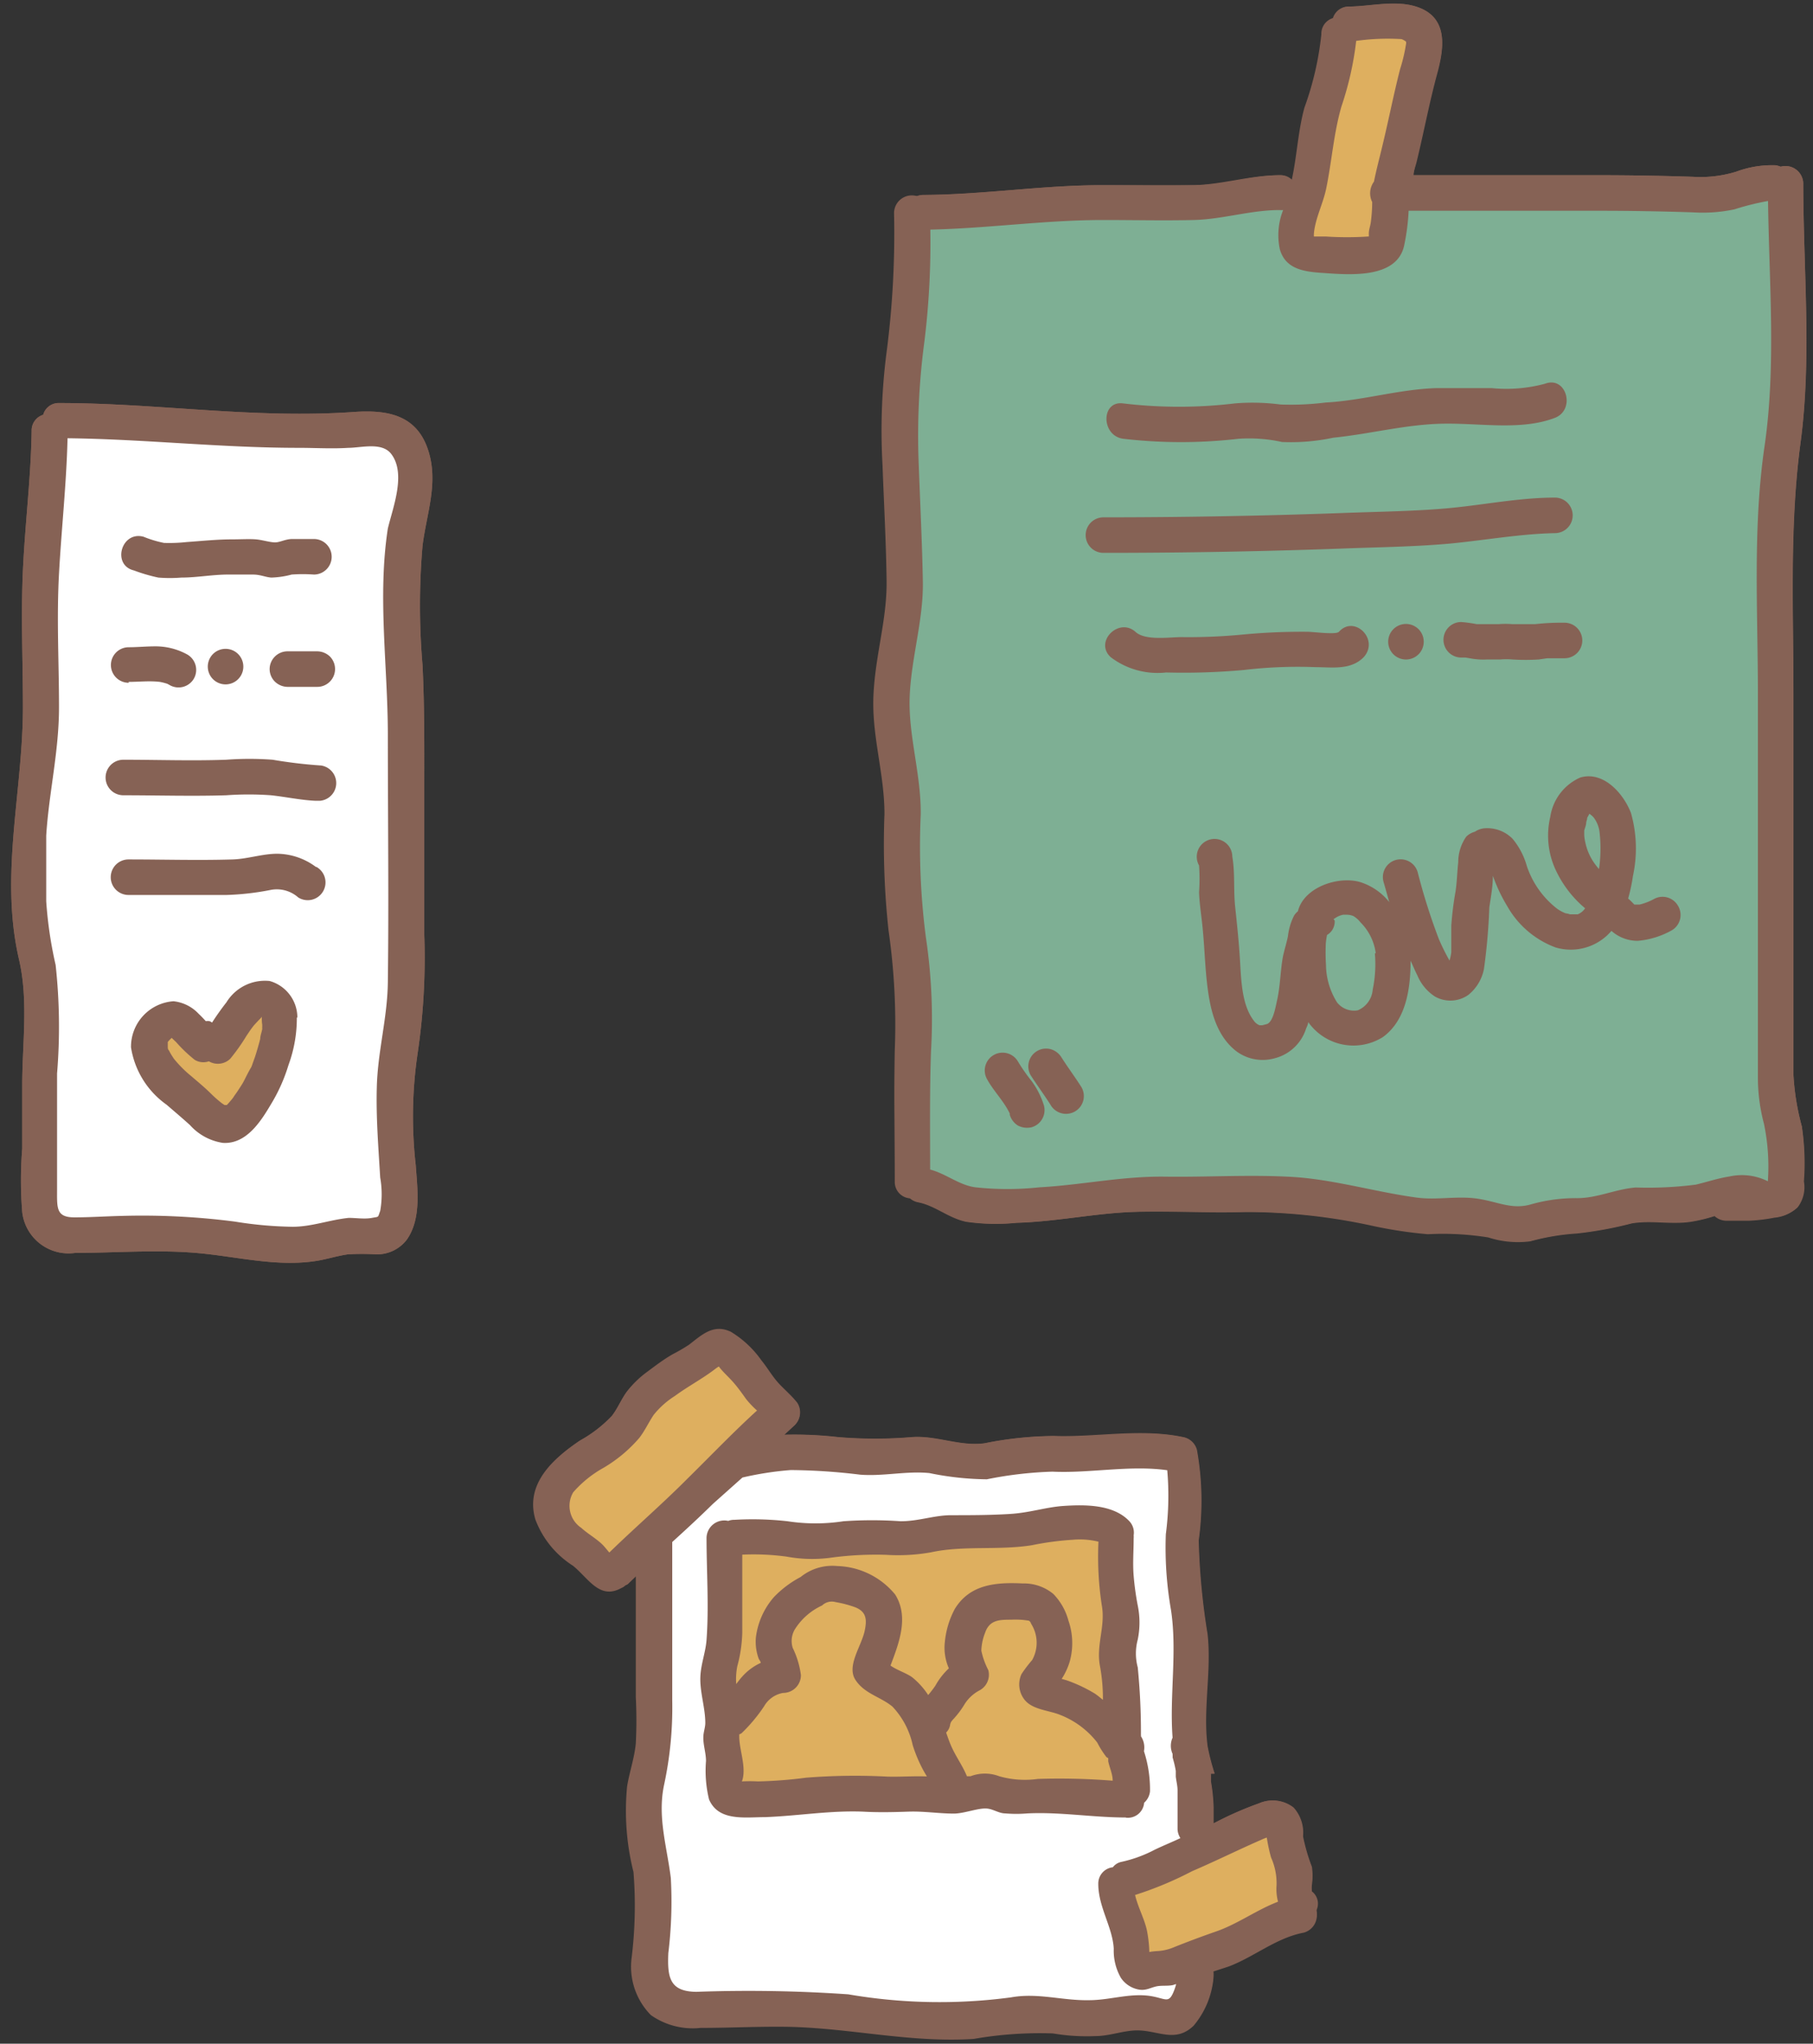
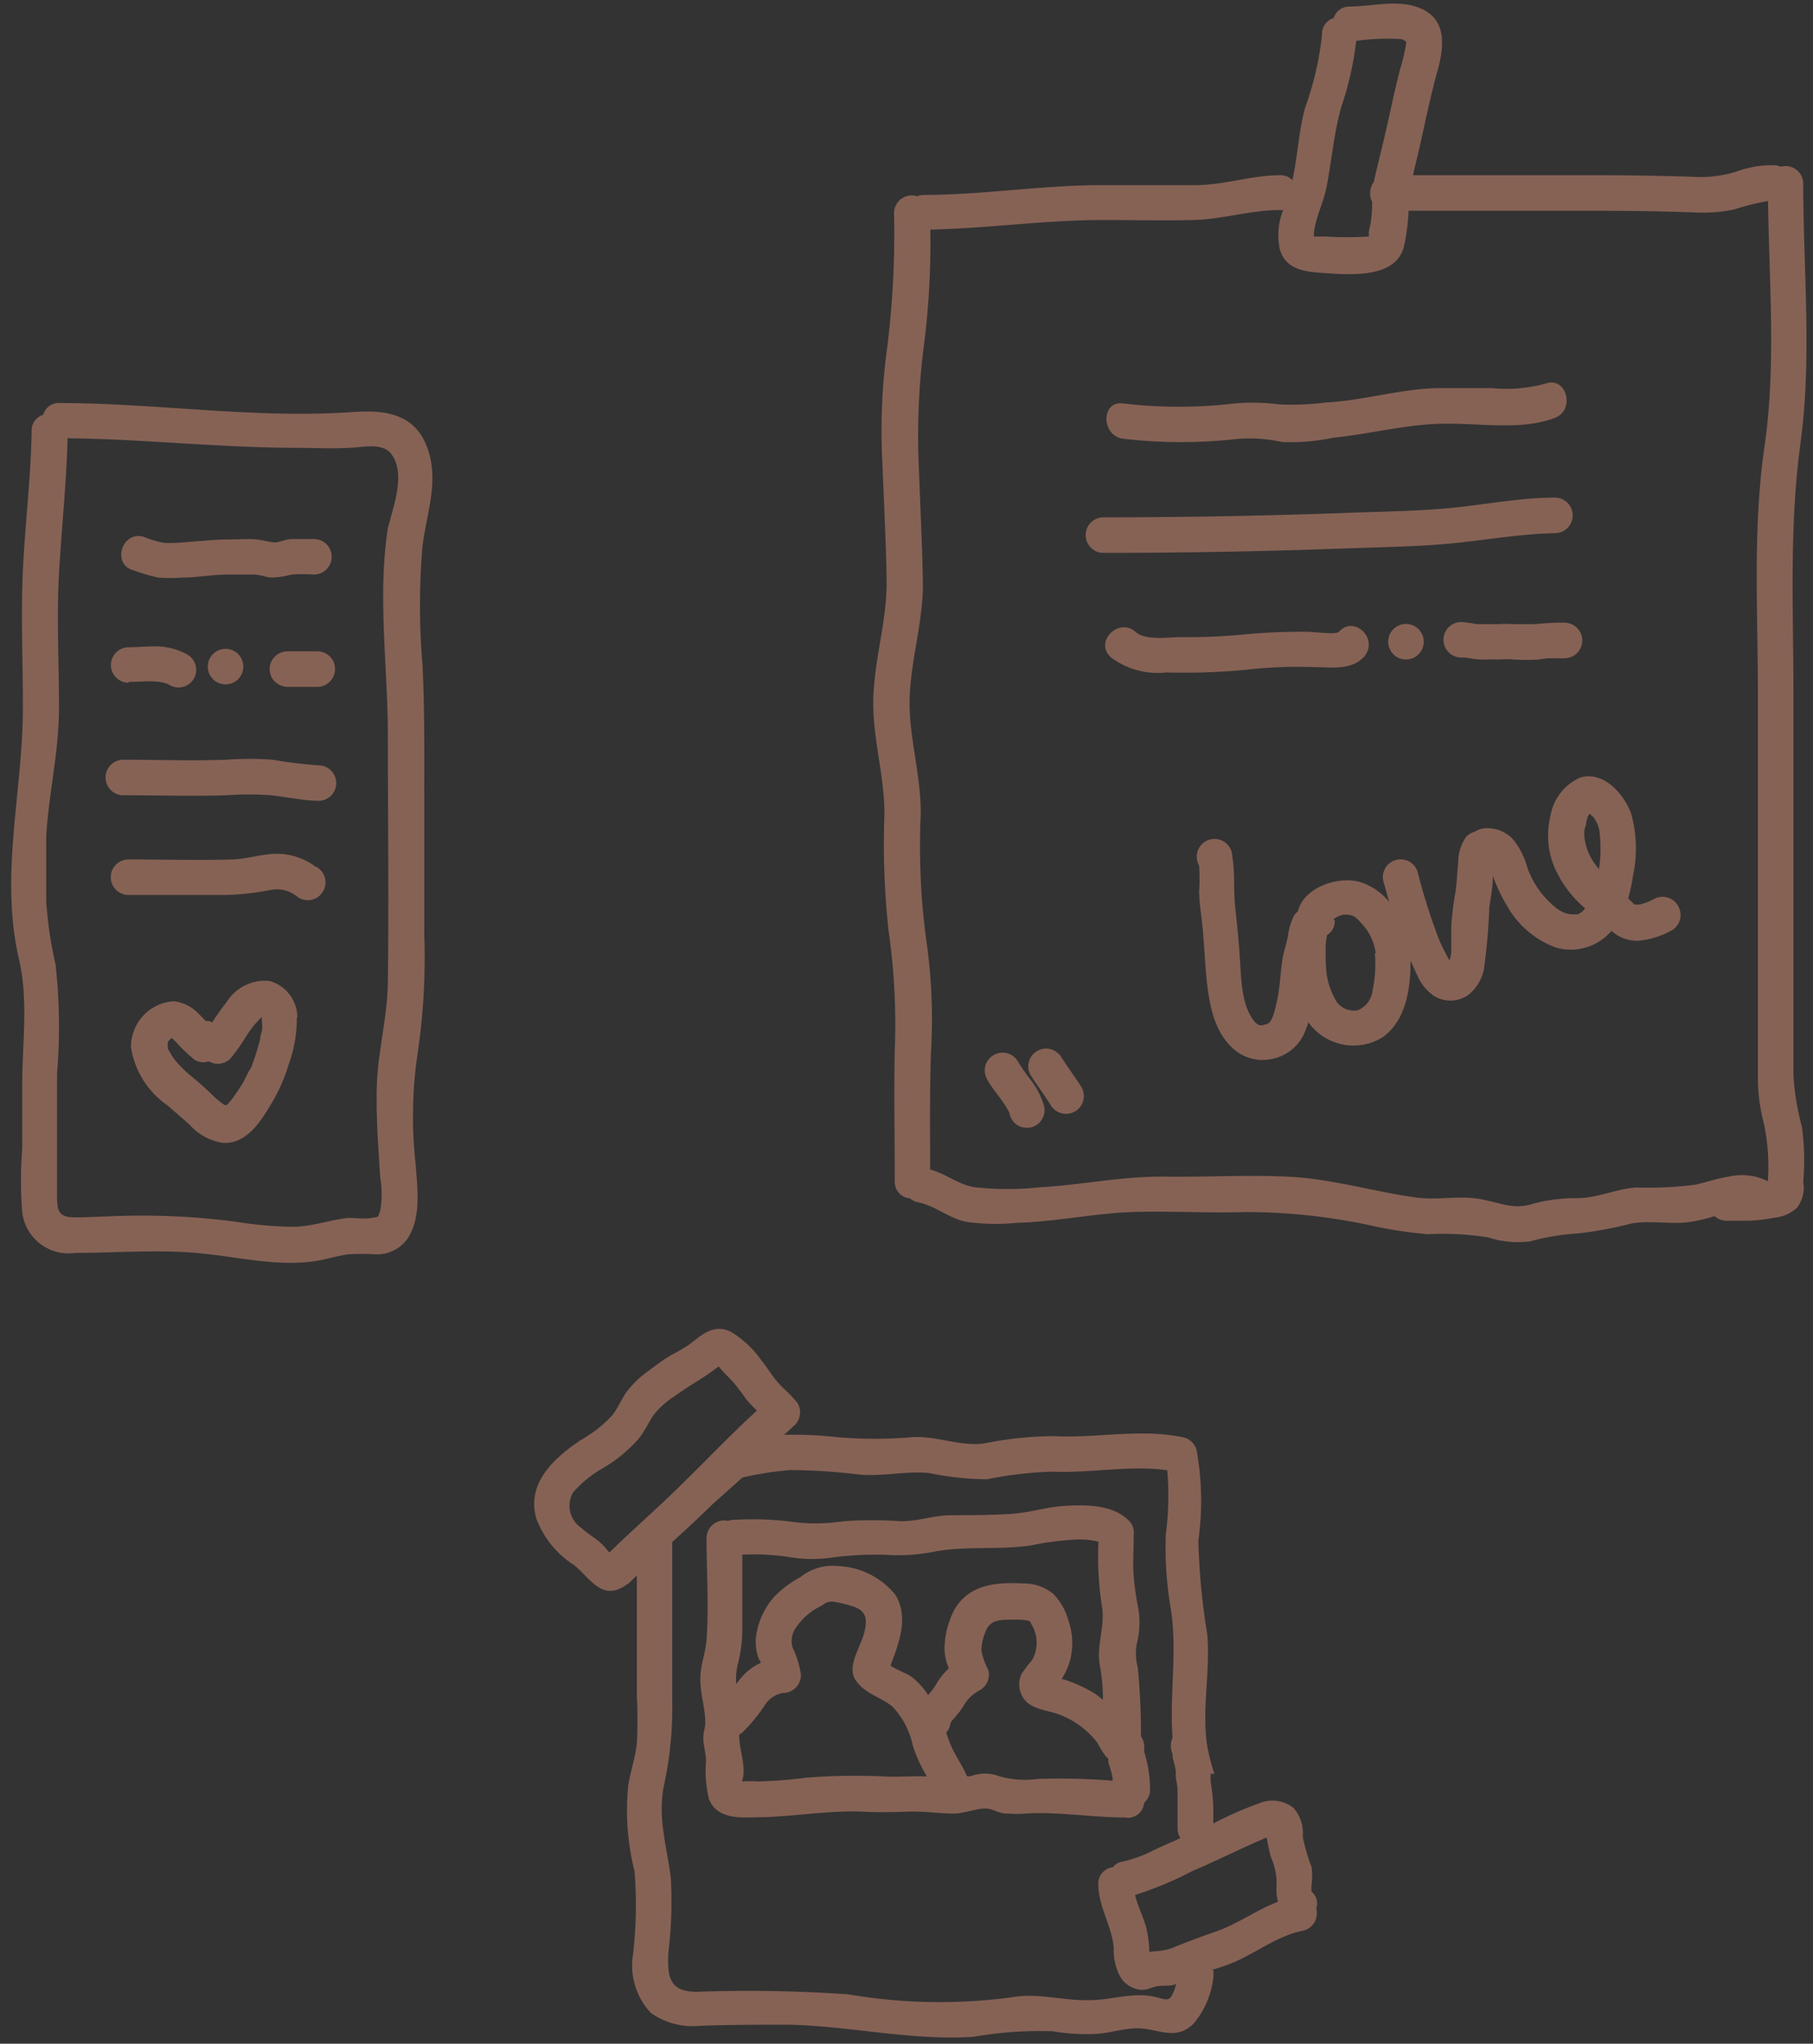
<svg xmlns="http://www.w3.org/2000/svg" height="115.0" preserveAspectRatio="xMidYMid meet" version="1.0" viewBox="-0.6 -0.2 102.0 115.0" width="102.0" zoomAndPan="magnify">
  <rect x="-0.6" y="-0.2" width="102.0" height="115.0" fill="#333333" stroke="none" />
  <g data-name="30">
    <g id="change1_1">
-       <path d="M23.17,30.53a39.21,39.21,0,0,0,0,6.68c.12,2.4.1,4.8.1,7.2v8a36.6,36.6,0,0,1-.38,6.7,24.28,24.28,0,0,0-.1,6.26c.09,1.31.33,3-.5,4.18a2.1,2.1,0,0,1-1.77.83,13.19,13.19,0,0,0-1.54,0c-.57.08-1.14.26-1.71.36-2.29.38-4.58-.25-6.85-.44s-4.53,0-6.79,0A2.62,2.62,0,0,1,.65,68a22.38,22.38,0,0,1,0-3.57c0-1.18,0-2.37,0-3.55,0-2.37.36-4.76-.18-7.09-1.1-4.74.21-9.41.22-14.16,0-2.59-.12-5.17,0-7.76s.45-5.21.49-7.83a.92.92,0,0,1,.65-.9.9.9,0,0,1,.91-.66c5.53,0,11,.9,16.59.5,1.9-.13,3.54.18,4.17,2.19C24.08,27,23.39,28.71,23.17,30.53Zm77.6,32.65a14.07,14.07,0,0,1-.47-2.88V38.84c0-4.73-.22-9.46.4-14.14s.16-9.78.15-14.6a1,1,0,0,0-1.27-.92,1.29,1.29,0,0,0-.28-.08,5.78,5.78,0,0,0-2.22.36,6.79,6.79,0,0,1-2.42.29Q92,9.66,89.32,9.66H78.93c0-.25.11-.5.17-.75.4-1.64.71-3.31,1.15-4.93.38-1.4.66-3.11-1-3.75C78-.24,76.57.15,75.3.17a.92.92,0,0,0-.91.65.91.91,0,0,0-.65.91,17.35,17.35,0,0,1-.95,4.12c-.37,1.34-.42,2.74-.72,4.09a.89.89,0,0,0-.68-.28c-1.64,0-3.2.52-4.83.56s-3.39,0-5.09,0c-3.4,0-6.77.53-10.17.55a1.14,1.14,0,0,0-.34.07,1,1,0,0,0-1.22.93,51.81,51.81,0,0,1-.4,7.68,34.41,34.41,0,0,0-.25,6.5c.08,2.16.19,4.34.23,6.51s-.65,4.28-.74,6.47.65,4.39.62,6.66a44.87,44.87,0,0,0,.23,6.56,37,37,0,0,1,.35,6.74c-.09,2.46,0,4.93,0,7.39a.92.92,0,0,0,.85.94,1,1,0,0,0,.44.22c1,.18,1.74.89,2.72,1.1a11.65,11.65,0,0,0,2.83.06c2.2-.06,4.34-.52,6.53-.61s4.25.06,6.37,0a33.46,33.46,0,0,1,7.19.77,24.57,24.57,0,0,0,3.06.46,16.13,16.13,0,0,1,3.4.18,5.41,5.41,0,0,0,2.36.22,12.91,12.91,0,0,1,2.63-.44,21.55,21.55,0,0,0,3.09-.57c1.1-.18,2.22.08,3.33-.09a8.75,8.75,0,0,0,1.32-.32,1,1,0,0,0,.64.26c.44,0,.87,0,1.31,0a9.52,9.52,0,0,0,1.41-.17,2.17,2.17,0,0,0,1.28-.56,1.86,1.86,0,0,0,.35-1.45A13.65,13.65,0,0,0,100.77,63.18ZM73.21,106.23s0,0,0,0a1.63,1.63,0,0,1,0-.38,3.71,3.71,0,0,0,0-1,10.54,10.54,0,0,1-.5-1.72,2.11,2.11,0,0,0-.53-1.62,1.91,1.91,0,0,0-1.94-.24,19.35,19.35,0,0,0-2.56,1.13c0-.3,0-.61,0-.91a10.19,10.19,0,0,0-.15-1.45s0,0,0-.06v0c0-.11,0-.22,0-.32a.13.13,0,0,1,0-.06h.21a12.17,12.17,0,0,1-.4-1.55c-.27-2.08.23-4.2,0-6.29a38.83,38.83,0,0,1-.5-5.28,16.15,16.15,0,0,0-.1-5.1,1,1,0,0,0-.7-.7c-2.43-.53-4.89,0-7.34-.08a20.41,20.41,0,0,0-3.9.41c-1.37.19-2.69-.44-4.06-.35a24.66,24.66,0,0,1-4.21,0,21.72,21.72,0,0,0-3-.13L44.1,80a1,1,0,0,0,.16-1.21c-.34-.44-.75-.77-1.12-1.18s-.58-.82-.9-1.21a5.74,5.74,0,0,0-1.72-1.61c-1-.47-1.63.17-2.36.73a10.28,10.28,0,0,1-.91.53c-.51.31-1,.67-1.45,1a5.65,5.65,0,0,0-1.17,1.12c-.31.43-.51.94-.84,1.36A7.46,7.46,0,0,1,32,80.88c-1.48,1-3.07,2.41-2.48,4.42a5.28,5.28,0,0,0,2.11,2.6c.85.68,1.49,1.92,2.68,1.28h0l.14-.07.15-.12.05,0,.52-.5c0,2.27,0,4.54,0,6.8a25.43,25.43,0,0,1,0,2.62c-.08.82-.36,1.61-.49,2.42a14.19,14.19,0,0,0,.36,4.81,24,24,0,0,1-.1,4.79,3.88,3.88,0,0,0,1.08,3.26,4.09,4.09,0,0,0,2.79.72c1.66,0,3.32-.09,5-.06,3.49.08,6.87.91,10.37.68a21.55,21.55,0,0,1,4.46-.31,11.31,11.31,0,0,0,2.4.15c.77,0,1.58-.32,2.34-.32,1.18,0,2.15.72,3.17-.26a4.83,4.83,0,0,0,1.12-2.69l0-.32-.13,0c.32-.11.64-.21,1-.33,1.44-.55,2.67-1.61,4.21-1.9a1,1,0,0,0,.7-1.23s0,0,0,0A.87.87,0,0,0,73.21,106.23Z" fill="#866255" />
-     </g>
+       </g>
    <g id="change2_1">
-       <path d="M65.29,111l1-.36-.29.94-.48-.15.45.25a3.21,3.21,0,0,1-.12.33,1,1,0,0,1-1.37.69l-.28-.07a5.78,5.78,0,0,0-2.15,0,10.83,10.83,0,0,1-1.42.15,13.77,13.77,0,0,1-1.85-.13,8.4,8.4,0,0,0-2.45,0,19.1,19.1,0,0,1-3.5.3,45.59,45.59,0,0,1-5.42-.42l-.4,0a45.21,45.21,0,0,0-5.81-.16c-.89,0-1.79,0-2.69,0a2.11,2.11,0,0,1-1.58-.55,2.86,2.86,0,0,1-.48-2.15c0-.45.06-.88.1-1.32a12.78,12.78,0,0,0,0-2.83c0-.46-.13-.91-.21-1.36a10.23,10.23,0,0,1-.16-4,19.82,19.82,0,0,0,.45-4.66c0-2.22,0-4.42,0-6.63v-2.5l.16-.15c.77-.69,1.53-1.4,2.27-2.12l1.64-1.65.73-.14A13.22,13.22,0,0,1,43.73,82a18.88,18.88,0,0,1,2.83.16l1.14.1a11,11,0,0,0,1.81,0,12.12,12.12,0,0,1,2.09,0c.4,0,.8.11,1.19.18a6.78,6.78,0,0,0,1.94.17c.42,0,.83-.12,1.24-.19a10.82,10.82,0,0,1,2.53-.24A24.42,24.42,0,0,0,61.18,82,18.07,18.07,0,0,1,65,82l.37.05,0,.37a12.29,12.29,0,0,1,0,3l-.06.74a20.16,20.16,0,0,0,.28,4.15,21.25,21.25,0,0,1,.1,4.14,26.37,26.37,0,0,0,0,3.08v.14l-.07.13a.64.64,0,0,0,0,.51c0,.1.07.18.09.25l0,.2a4,4,0,0,1,.13.6l.07.4c0,.26,0,.51.09.76l.07.44a2.44,2.44,0,0,0,0,.27c0,.11,0,.21,0,.32s0,.52,0,.77l0,.48a.5.5,0,0,0,.09.22l.29.49-.52.23c-.47.21-1,.41-1.42.64a7.76,7.76,0,0,1-2,.73.4.4,0,0,0-.18.14l-.12.14-.18,0a.42.42,0,0,0-.4.45,5.47,5.47,0,0,0,.42,1.8,6.54,6.54,0,0,1,.45,1.83,2.65,2.65,0,0,0,.31,1.37,1.06,1.06,0,0,0,.7.45.67.67,0,0,0,.37-.06,2.36,2.36,0,0,1,.38-.1,4.93,4.93,0,0,1,.54,0A2.18,2.18,0,0,0,65.29,111Zm-8.09-9.17h0l0-.5a28.48,28.48,0,0,1,3.35.11c.74.05,1.48.11,2.23.12a.41.41,0,0,0,.44-.45v-.21l.16-.13a.45.45,0,0,0,.16-.32,5.37,5.37,0,0,0-.25-1.77l-.1-.42,0-.11a.65.65,0,0,0-.09-.46L63,97.58v-.16a12,12,0,0,1,0-1.68,10.36,10.36,0,0,0-.13-2.1,3.36,3.36,0,0,1,0-1.78,4.45,4.45,0,0,0,0-1.72l-.09-.52a7.85,7.85,0,0,1-.15-1.21c0-.47,0-.93,0-1.39,0-.24,0-.49,0-.74l0-.24a.43.43,0,0,0-.13-.39c-.72-.76-2.08-.77-3.31-.69a15.08,15.08,0,0,0-1.56.23c-.47.08-.94.17-1.41.22a23.2,23.2,0,0,1-2.34.07c-.36,0-.71,0-1.07,0a8.17,8.17,0,0,0-1.27.16,8.21,8.21,0,0,1-1.52.18l-.86,0a14.64,14.64,0,0,0-2.3.06,10.61,10.61,0,0,1-3.28,0,10.89,10.89,0,0,0-2.14-.08,7,7,0,0,1-.8,0,.58.58,0,0,0-.14,0l-.12,0h-.15a.62.62,0,0,0-.49.11.4.4,0,0,0-.14.34c0,.67,0,1.34,0,2a36.67,36.67,0,0,1,0,3.78,8,8,0,0,1-.18,1,4.73,4.73,0,0,0-.17,1.17,7.08,7.08,0,0,0,.13,1.07,6.74,6.74,0,0,1,.15,1.36,2.31,2.31,0,0,1-.07.48,2,2,0,0,0,0,.31,3.39,3.39,0,0,0,.07.7c0,.2.06.4.08.61a6.25,6.25,0,0,1,0,.75,3.15,3.15,0,0,0,.13,1.25c.32.78,1.13.81,2.34.75l.34,0c.71,0,1.41-.09,2.11-.15a27.32,27.32,0,0,1,3.42-.16c.79,0,1.61,0,2.54,0a10.24,10.24,0,0,1,1.37.06,11.91,11.91,0,0,0,1.2,0,3.73,3.73,0,0,0,.81-.14,3.63,3.63,0,0,1,1.14-.14,2.86,2.86,0,0,1,.58.16,1.8,1.8,0,0,0,.41.11,6.18,6.18,0,0,0,1.14,0l0,.5Zm8-3.34ZM22,28.79c-.07.3-.14.59-.18.84a37.66,37.66,0,0,0-.16,7.73c.07,1.25.13,2.54.13,3.81,0,1.54,0,3.09,0,4.63,0,3,0,6.18,0,9.28a22.59,22.59,0,0,1-.32,3.11,22.63,22.63,0,0,0-.3,2.79c0,1.39.05,2.82.13,4.19l.06.87,0,.39a4.14,4.14,0,0,1-.09,1.68l0,.14a.7.7,0,0,1-.67.57h-.15a3,3,0,0,1-.79,0,2.36,2.36,0,0,0-.53,0,9.84,9.84,0,0,0-1.3.23,9.77,9.77,0,0,1-1.92.27h-.1A23.93,23.93,0,0,1,12.57,69a39.83,39.83,0,0,0-6.33-.32l-1.13,0-1.47,0a1.56,1.56,0,0,1-1.2-.38c-.39-.39-.37-1-.35-1.66,0-1.21,0-2.34,0-3.48s0-2.05,0-3.08c0-.54,0-1.08.06-1.63a20.67,20.67,0,0,0-.13-4.38c-.05-.28-.11-.56-.16-.83a16.33,16.33,0,0,1-.38-2.84v-.33c0-1.11,0-2.26,0-3.39s.18-2.14.31-3.17a37.44,37.44,0,0,0,.32-4c0-.79,0-1.58,0-2.37,0-1.69-.06-3.44,0-5.17.06-1,.13-2,.21-3,.11-1.51.23-3.08.27-4.61V24h.5c2.07,0,4.16.15,6.18.27,2.23.13,4.54.27,6.82.27h.7c.68,0,1.39,0,2.07,0l.43,0c.76-.1,1.82-.22,2.42.54C22.62,26.08,22.27,27.58,22,28.79Z" fill="#fff" />
-     </g>
+       </g>
    <g id="change3_1">
-       <path d="M8.71,59.79a6.79,6.79,0,0,0,1,1.07l.45.38.67.57L11,62a3.77,3.77,0,0,0,.48.4l.28.18a.64.64,0,0,0,.27.07l.21,0,.2-.15a3.73,3.73,0,0,0,.37-.43l.09-.12.19-.27.1-.15c.08-.12.16-.24.23-.36a5.06,5.06,0,0,0,.24-.46,3.56,3.56,0,0,1,.25-.46,1.36,1.36,0,0,0,.09-.23l.16-.43c.11-.36.21-.72.3-1.09,0-.19.08-.38.09-.48l0-.18a1.13,1.13,0,0,0,0-.25c0-.16,0-.32,0-.48v-.5h-1v.29l-.28.31-.22.29a2.43,2.43,0,0,0-.24.35l-.26.39A6.14,6.14,0,0,1,12,59a.48.48,0,0,1-.57,0L11.23,59,11,59a.43.43,0,0,1-.36,0,6.8,6.8,0,0,1-1-.89l-.62-.56-.35.32a2.11,2.11,0,0,0-.25.27l-.21,0v.46l-.06.08.07.19V59l.05.05v.19l.15.2a2.13,2.13,0,0,0,.16.25Zm63.07,46.89.12.44-.42.16a13.4,13.4,0,0,0-1.62.79,12.24,12.24,0,0,1-1.93.92c-.76.27-1.5.55-2.25.85a3.19,3.19,0,0,1-1.18.26,1.56,1.56,0,0,0-.25,0l-.69.1v-.75a5.36,5.36,0,0,0-.13-1,6.83,6.83,0,0,0-.29-.87,7.34,7.34,0,0,1-.36-1.06l-.11-.48.49-.12a10.1,10.1,0,0,0,2.09-.83c.34-.17.69-.33,1-.48.69-.29,1.37-.61,2-.92s1.23-.58,1.85-.85l.23-.09.58-.24.18.6c.07.41.19.93.22,1l-.47.17h0l.47-.16,0,.11a3.83,3.83,0,0,1,.3,1.65A2.24,2.24,0,0,0,71.78,106.68ZM38.43,83.37c-.79.79-1.62,1.55-2.43,2.3-.65.6-1.31,1.21-2,1.83l-.38.37-.48-.56L33,87a5.06,5.06,0,0,0-.57-.44,7.16,7.16,0,0,1-.61-.48,2,2,0,0,1-.52-2.65,5.8,5.8,0,0,1,1.58-1.33L33.1,82A7.27,7.27,0,0,0,35,80.41a6,6,0,0,0,.45-.71l.35-.58A5,5,0,0,1,37,78l.11-.07a12.94,12.94,0,0,1,1.09-.73,13.47,13.47,0,0,0,1.21-.82l.52-.34.34.33a4.28,4.28,0,0,0,.4.45c.12.12.24.24.35.37.27.32.51.64.75,1a3.84,3.84,0,0,0,.59.63l.4.37-.4.37c-.93.85-1.84,1.75-2.71,2.63Zm1.26-6.59Zm1.83,17.71a2.65,2.65,0,0,1,.89-.66l.44-.27-.23-.46a.61.61,0,0,1-.07-.14,2.23,2.23,0,0,1-.12-1,3.7,3.7,0,0,1,.86-2,4,4,0,0,1,1.05-.82l.34-.21a2.33,2.33,0,0,1,1.72-.54,4,4,0,0,1,2.91,1.37c.61,1,.23,2.16-.3,3.5l-.15.36.32.23a4.9,4.9,0,0,0,.71.39,2.6,2.6,0,0,1,.5.26,3.58,3.58,0,0,1,.79.84l.38.53.41-.5a5.68,5.68,0,0,0,.44-.56,3.5,3.5,0,0,1,.69-.79l.27-.22-.12-.34a2.43,2.43,0,0,1-.2-1.25,4.44,4.44,0,0,1,.5-1.65c.67-1.09,1.78-1.27,3.37-1.19a2.07,2.07,0,0,1,1.41.47,2.86,2.86,0,0,1,.7,1.28,3.29,3.29,0,0,1,.08,2,3.16,3.16,0,0,1-.4.85l-.37.57.9.26a8.36,8.36,0,0,1,1.46.69l.3.24,1,.75,0-1.06a10.12,10.12,0,0,0-.17-2,4.44,4.44,0,0,1,.05-1.58,5.61,5.61,0,0,0,0-1.84,18,18,0,0,1-.18-3.5v-.35l-.34-.13A3.91,3.91,0,0,0,60,85.94h-.22a11.39,11.39,0,0,0-1.79.21l-.61.11a18.81,18.81,0,0,1-2.6.16,16.2,16.2,0,0,0-3.1.24,10.24,10.24,0,0,1-2.39.13A19.17,19.17,0,0,0,46,87a7.43,7.43,0,0,1-2.29-.06,13.24,13.24,0,0,0-2.43-.12h-.64v.49c0,.74,0,1.47,0,2.2s0,1.47,0,2.2a7.4,7.4,0,0,1-.24,1.67l0,.11a4.56,4.56,0,0,0-.07,1.14l.08,1.31.91-1.15C41.38,94.67,41.44,94.58,41.52,94.49Zm16.27,5.83a20.46,20.46,0,0,1,2.82.11l1.36.11.61,0-.09-.6a4.89,4.89,0,0,0-.16-.74l-.11-.47,0-.31L62,98.34a1.11,1.11,0,0,1-.22-.34,2.44,2.44,0,0,0-.24-.41,5.34,5.34,0,0,0-2.26-1.7,5.12,5.12,0,0,0-.78-.24,2.21,2.21,0,0,1-1.06-.46.89.89,0,0,1-.08-1,3.2,3.2,0,0,1,.31-.42,1.74,1.74,0,0,0,.26-.32,2.5,2.5,0,0,0-.06-2.58l0,0-.35-.36h-.14a4.13,4.13,0,0,0-.94-.06h-.15a1.78,1.78,0,0,0-2,1.07A3.21,3.21,0,0,0,54,92.69a2.62,2.62,0,0,0,.36,1l.14.28a.54.54,0,0,1-.24.5,2.83,2.83,0,0,0-1.06,1,4.63,4.63,0,0,1-.49.68l-.08.09a1,1,0,0,0-.31.59.27.27,0,0,1-.08.15l-.22.22.1.29q.13.42.3.81a8.6,8.6,0,0,0,.45.85,8.21,8.21,0,0,1,.43.83l.2.41.44-.13a.58.58,0,0,0,.19,0,1.78,1.78,0,0,1,1.28,0,5.09,5.09,0,0,0,2.13.19Zm-6.56-2.48-.07-.19a4.51,4.51,0,0,0-1.23-2.22,6.2,6.2,0,0,0-.93-.58,2.6,2.6,0,0,1-1-.8c-.22-.34-.06-.76.23-1.42a6.12,6.12,0,0,0,.35-.93,1.48,1.48,0,0,0-.8-1.92,5.45,5.45,0,0,0-1.08-.3l-.14,0a1.26,1.26,0,0,0-1.13.26l-.29.18a3.36,3.36,0,0,0-1.42,1.36,1.79,1.79,0,0,0-.16,1.44c.07.18.13.35.2.52a2.32,2.32,0,0,1,.24.87c0,.34-.34.46-.55.48a2,2,0,0,0-1.42,1l-.23.32a6.42,6.42,0,0,1-1,1.1l-.31.12v.46a6.14,6.14,0,0,0,.12,1,2.79,2.79,0,0,1,.06,1.33l0,.76.56-.07a5.46,5.46,0,0,1,.85,0,25.82,25.82,0,0,0,2.77-.21,18.18,18.18,0,0,1,3-.08c.49,0,1,0,1.48,0l.8,0c.46,0,.92,0,1.38,0l.92,0-.64-1.09A7.07,7.07,0,0,1,51.23,97.84ZM79.08,2.37a4.49,4.49,0,0,1-.22,1c0,.14-.08.28-.11.43-.21.81-.39,1.62-.57,2.43-.14.63-.28,1.27-.43,1.9l-.15.57c-.11.46-.23.93-.32,1.39l0,.11-.08.1a.62.62,0,0,0,0,.62l0,.11v.12a8.77,8.77,0,0,1-.09,1.22c0,.11,0,.22,0,.33L77,13c0,.08,0,.16,0,.21l0,.13-.43.3h-.12c-.52,0-1,.06-1.51.06l-.86,0-.57,0-.22,0-.38-.1v-.39a1.46,1.46,0,0,1,0-.3,7.2,7.2,0,0,1,.38-1.45,8.62,8.62,0,0,0,.3-1c.12-.6.21-1.19.3-1.79a23.63,23.63,0,0,1,.57-2.88l.09-.32a15.61,15.61,0,0,0,.72-3.26l0-.44.44,0,.73-.06a7.68,7.68,0,0,1,1.92,0,1.37,1.37,0,0,1,.48.13l.19.1.06.19A.8.8,0,0,1,79.08,2.37Z" fill="#deaf5f" />
-     </g>
+       </g>
    <g id="change4_1">
-       <path d="M99.12,62.8a10.81,10.81,0,0,1,.25,3.14l0,1.16-.75-.45a2.91,2.91,0,0,0-1.83-.21c-.39.06-.76.17-1.16.27l-.71.19a8,8,0,0,1-2.17.15,10.7,10.7,0,0,0-1.27,0,8.42,8.42,0,0,0-1.45.28,8,8,0,0,1-1.88.32,8.79,8.79,0,0,0-2.47.33,3,3,0,0,1-.86.12,5.79,5.79,0,0,1-1.46-.24c-.28-.07-.57-.14-.88-.19a9,9,0,0,0-1.65,0,10.38,10.38,0,0,1-1.76,0c-1-.14-2-.33-2.89-.53a28.28,28.28,0,0,0-4.37-.65c-1.3,0-2.64,0-3.92,0-1,0-2,0-3,0a30.89,30.89,0,0,0-4.09.31c-.95.12-1.93.23-2.92.29l-.75,0a12.83,12.83,0,0,1-3,0,5.11,5.11,0,0,1-1.5-.59A5.7,5.7,0,0,0,51.6,66L51.23,66V64.13c0-1.73,0-3.51.05-5.26a31,31,0,0,0-.28-6.3,35.87,35.87,0,0,1-.31-6.28v-.7a18.43,18.43,0,0,0-.31-3.12,18,18,0,0,1-.31-3.56,24.11,24.11,0,0,1,.37-3,18.55,18.55,0,0,0,.37-3.44c0-1.52-.09-3-.15-4.57L50.59,26a40.53,40.53,0,0,1,.32-7,43.3,43.3,0,0,0,.33-6.21v-.49h.49c1.45,0,2.93-.15,4.36-.26,1.75-.15,3.58-.29,5.38-.28h1.7c1.12,0,2.25,0,3.38,0a16,16,0,0,0,2.25-.27,15.67,15.67,0,0,1,2.59-.29l.13,0,.79-.12-.24.76a3.4,3.4,0,0,0-.19,1.91c.21.72.81.9,1.85,1h.18c1.8.13,3.75.15,4-1.19a12.18,12.18,0,0,0,.23-1.83l0-.48H89.32c1.77,0,3.57,0,5.36.09a8.06,8.06,0,0,0,2.18-.16,6.27,6.27,0,0,0,.69-.19,6.21,6.21,0,0,1,1.27-.29l.54,0v.54c0,1.11,0,2.22.08,3.34a61.42,61.42,0,0,1-.27,10.5,67.68,67.68,0,0,0-.41,10.65c0,1.09,0,2.17,0,3.25V60.3A9.91,9.91,0,0,0,99.12,62.8Z" fill="#7eaf94" />
-     </g>
+       </g>
    <g id="change1_2">
      <path d="M58.13,62a1,1,0,0,1-.1.77,1,1,0,0,1-.59.46,1.12,1.12,0,0,1-.78-.1,1.09,1.09,0,0,1-.45-.6l0-.07c-.33-.7-.9-1.25-1.27-1.92a1,1,0,0,1,.36-1.37,1,1,0,0,1,1.37.36,10.13,10.13,0,0,0,.76,1.09A4.58,4.58,0,0,1,58.13,62ZM62.6,24.49a28.09,28.09,0,0,0,6.48,0,8.63,8.63,0,0,1,2.44.18,11.37,11.37,0,0,0,2.89-.24c2.09-.21,4.11-.76,6.22-.79s4.35.39,6.23-.32c1.2-.44.68-2.38-.53-1.93a8.34,8.34,0,0,1-3,.25c-1,0-2.1,0-3.15,0-2.09.07-4.12.7-6.2.81a15.69,15.69,0,0,1-2.55.11,12.16,12.16,0,0,0-2.56-.06,26.38,26.38,0,0,1-6.28,0C61.33,22.33,61.34,24.33,62.6,24.49Zm18.45,5.89c1.93-.19,3.89-.54,5.83-.58a1,1,0,0,0,0-2c-1.95,0-3.89.39-5.83.58s-4.14.21-6.2.29q-6.69.24-13.37.24a1,1,0,0,0,0,2q6.69,0,13.37-.24C76.91,30.59,79,30.57,81.05,30.38Zm-7.6,76.82s0,0,0,0a1,1,0,0,1-.7,1.23c-1.54.29-2.77,1.35-4.21,1.9-.32.12-.64.22-1,.33l.13,0,0,.32a4.83,4.83,0,0,1-1.12,2.69c-1,1-2,.27-3.17.26-.76,0-1.57.28-2.34.32a11.31,11.31,0,0,1-2.4-.15,21.55,21.55,0,0,0-4.46.31c-3.5.23-6.88-.6-10.37-.68-1.66,0-3.32,0-5,.06a4.09,4.09,0,0,1-2.79-.72A3.88,3.88,0,0,1,35,109.89a24,24,0,0,0,.1-4.79,14.19,14.19,0,0,1-.36-4.81c.13-.81.41-1.6.49-2.42a25.43,25.43,0,0,0,0-2.62c0-2.26,0-4.53,0-6.8l-.52.5-.05,0-.15.12-.14.07h0c-1.19.64-1.83-.6-2.68-1.28a5.28,5.28,0,0,1-2.11-2.6c-.59-2,1-3.42,2.48-4.42a7.46,7.46,0,0,0,1.77-1.38c.33-.42.53-.93.84-1.36A5.65,5.65,0,0,1,35.8,77c.47-.35.94-.71,1.45-1a10.28,10.28,0,0,0,.91-.53c.73-.56,1.38-1.2,2.36-.73a5.74,5.74,0,0,1,1.72,1.61c.32.39.57.83.9,1.21s.78.74,1.12,1.18A1,1,0,0,1,44.1,80l-.59.54a21.72,21.72,0,0,1,3,.13,24.66,24.66,0,0,0,4.21,0c1.37-.09,2.69.54,4.06.35a20.41,20.41,0,0,1,3.9-.41c2.45.13,4.91-.45,7.34.08a1,1,0,0,1,.7.7,16.15,16.15,0,0,1,.1,5.1,38.83,38.83,0,0,0,.5,5.28c.18,2.09-.32,4.21,0,6.29a12.17,12.17,0,0,0,.4,1.55h-.21a.13.13,0,0,0,0,.06c0,.1,0,.21,0,.32v0s0,0,0,.06a10.19,10.19,0,0,1,.15,1.45c0,.3,0,.61,0,.91a19.35,19.35,0,0,1,2.56-1.13,1.91,1.91,0,0,1,1.94.24,2.11,2.11,0,0,1,.53,1.62,10.54,10.54,0,0,0,.5,1.72,3.71,3.71,0,0,1,0,1,1.63,1.63,0,0,0,0,.38s0,0,0,0A.87.87,0,0,1,73.45,107.2ZM38.08,83c1.3-1.28,2.56-2.6,3.91-3.83a5.26,5.26,0,0,1-.61-.64c-.25-.35-.49-.69-.77-1s-.55-.54-.77-.84l-.15.1c-.74.58-1.56,1-2.32,1.56a4.84,4.84,0,0,0-1.19,1.06c-.29.43-.5.9-.82,1.31a8,8,0,0,1-2,1.67,6.37,6.37,0,0,0-1.71,1.38,1.49,1.49,0,0,0,.45,2c.37.34.83.59,1.19.94.14.14.26.3.39.45C35.14,85.74,36.66,84.43,38.08,83Zm27.49,28.44-.18.06c-.33.07-.67,0-1,.09s-.56.23-.93.16a1.54,1.54,0,0,1-1-.66,3.08,3.08,0,0,1-.4-1.63c-.06-1.21-.87-2.35-.87-3.65a.92.92,0,0,1,.82-.94.8.8,0,0,1,.47-.3,7.38,7.38,0,0,0,1.89-.69c.48-.23,1-.44,1.44-.65a1,1,0,0,1-.16-.49c0-.41,0-.82,0-1.24,0-.2,0-.39,0-.59,0,0,0-.07,0-.1s0-.17,0-.26c0-.26-.07-.52-.1-.78,0,0,0,0,0,0v0c0-.11,0-.21,0-.32a5.41,5.41,0,0,0-.12-.55l-.06-.22a.54.54,0,0,0,0-.12l0-.07a1.1,1.1,0,0,1,0-.91c-.18-2.37.27-4.83-.09-7.19a20.27,20.27,0,0,1-.29-4.26,16.65,16.65,0,0,0,.08-3.6c-2.11-.3-4.34.18-6.46.08a21.73,21.73,0,0,0-3.69.43,16.64,16.64,0,0,1-3.23-.35c-1.28-.13-2.58.19-3.89.09a34.08,34.08,0,0,0-3.91-.26,18.08,18.08,0,0,0-2.72.42L39.5,84.43c-.74.73-1.51,1.44-2.28,2.14,0,3,0,5.93,0,8.9a20.64,20.64,0,0,1-.46,4.77c-.38,1.8.16,3.46.38,5.23A23.92,23.92,0,0,1,37,109.7c-.06,1.38.08,2.16,1.57,2.18a81.31,81.31,0,0,1,8.55.14,30.32,30.32,0,0,0,9.17.17c1.5-.27,2.87.19,4.38.16,1.26,0,2.44-.47,3.69-.19.68.15.82.34,1.09-.34A3.22,3.22,0,0,0,65.57,111.45Zm5.73-4.64a2.8,2.8,0,0,1-.08-.92,3.54,3.54,0,0,0-.31-1.56,9.61,9.61,0,0,1-.24-1.12,2.68,2.68,0,0,0-.3.12c-1.31.57-2.59,1.21-3.9,1.77a20,20,0,0,1-3.21,1.34c.15.65.49,1.27.65,1.92a7.26,7.26,0,0,1,.15,1.22v.07a3.05,3.05,0,0,1,.41-.05,2.81,2.81,0,0,0,1-.23c.75-.3,1.5-.58,2.27-.85C69,108.09,70.07,107.28,71.3,106.81Zm-8.56-4.73c-1.86,0-3.68-.32-5.54-.23a7.34,7.34,0,0,1-1.24,0c-.35,0-.66-.23-1-.27-.49-.06-1.27.27-1.88.28-.86,0-1.7-.14-2.56-.11s-1.71.05-2.58,0c-1.86-.07-3.64.24-5.49.31-1.14,0-2.63.25-3.16-1a6.8,6.8,0,0,1-.17-2.16c0-.45-.16-.89-.15-1.34,0-.27.11-.54.11-.8,0-.8-.27-1.61-.28-2.42s.29-1.48.35-2.25c.14-1.89,0-3.86,0-5.76a1,1,0,0,1,1.22-.94.9.9,0,0,1,.34-.06,17.67,17.67,0,0,1,3,.08,10.33,10.33,0,0,0,3.14,0,23.06,23.06,0,0,1,3.22,0c1,0,1.83-.32,2.78-.34,1.13,0,2.24,0,3.37-.07s2-.38,3-.45c1.2-.08,2.8-.1,3.7.84a.93.93,0,0,1,.26.81,1,1,0,0,1,0,.18c0,.7-.06,1.4,0,2.1a15.59,15.59,0,0,0,.23,1.67,4.78,4.78,0,0,1,0,1.92,3,3,0,0,0,0,1.56,37,37,0,0,1,.18,3.8.22.22,0,0,1,0,.08,1.14,1.14,0,0,1,.17.84,7,7,0,0,1,.34,2.26,1,1,0,0,1-.33.64A.92.92,0,0,1,62.74,102.08Zm-11.2-2.32-.18-.31A8.06,8.06,0,0,1,50.75,98a4.56,4.56,0,0,0-1.14-2.17c-.68-.56-1.57-.72-2.08-1.5s.31-1.86.51-2.73c.14-.64.12-1.09-.5-1.35a6.27,6.27,0,0,0-1.13-.3.79.79,0,0,0-.76.19,3.56,3.56,0,0,0-1.53,1.34A1.28,1.28,0,0,0,44,92.53a4.91,4.91,0,0,1,.46,1.53,1,1,0,0,1-1,1,1.53,1.53,0,0,0-1.07.75,9.1,9.1,0,0,1-1.26,1.51.46.46,0,0,1-.14.07v.13c0,.75.43,1.77.15,2.52v0a8.16,8.16,0,0,1,.9,0,24.53,24.53,0,0,0,2.71-.21,35.14,35.14,0,0,1,4.59-.06C50.07,99.79,50.8,99.73,51.54,99.76Zm1.24-6.08a2.87,2.87,0,0,1-.22-1.5,4.92,4.92,0,0,1,.56-1.84c.86-1.4,2.34-1.5,3.82-1.43a2.59,2.59,0,0,1,1.72.59,3.4,3.4,0,0,1,.85,1.5,3.86,3.86,0,0,1,.08,2.28,3.71,3.71,0,0,1-.46,1l.28.08A8.38,8.38,0,0,1,61,95.1c.16.11.3.23.45.35a9.91,9.91,0,0,0-.16-1.87c-.24-1.2.31-2.24.1-3.43a18.12,18.12,0,0,1-.19-3.6,4.39,4.39,0,0,0-1.42-.11,16.51,16.51,0,0,0-2.33.31c-1.89.3-3.84,0-5.68.4a10.59,10.59,0,0,1-2.51.14,18.79,18.79,0,0,0-3.18.17,7.92,7.92,0,0,1-2.43-.07,13.81,13.81,0,0,0-2.49-.11c0,1.47,0,2.93,0,4.4a7.91,7.91,0,0,1-.28,1.88,3.79,3.79,0,0,0-.06,1c.11-.14.21-.28.33-.41a3.13,3.13,0,0,1,1.05-.78c0-.08-.09-.17-.12-.25a2.75,2.75,0,0,1-.15-1.21,4.24,4.24,0,0,1,1-2.23,5.83,5.83,0,0,1,1.51-1.14,2.84,2.84,0,0,1,2.06-.62,4.38,4.38,0,0,1,3.26,1.6c.78,1.24.24,2.69-.26,4,.36.26.89.42,1.22.66a4.28,4.28,0,0,1,.9,1,6.54,6.54,0,0,0,.4-.52A4,4,0,0,1,52.78,93.68ZM62,100c0-.37-.17-.72-.25-1.09l0-.18a.41.41,0,0,1-.11-.07,5.25,5.25,0,0,1-.51-.81,4.89,4.89,0,0,0-2.05-1.54c-.64-.27-1.53-.29-2-.82A1.39,1.39,0,0,1,56.87,94a7.34,7.34,0,0,1,.6-.79,2,2,0,0,0-.07-2.06c0-.07-.1-.14-.1-.15h0a4.4,4.4,0,0,0-1-.06c-.66,0-1.23,0-1.48.74a3,3,0,0,0-.21,1A4.2,4.2,0,0,0,55,93.77a1,1,0,0,1-.46,1.13,2.22,2.22,0,0,0-.87.79,4.83,4.83,0,0,1-.54.74c-.14.17-.25.23-.28.45a.78.78,0,0,1-.22.41c.09.26.18.52.29.77.26.59.64,1.1.88,1.69l.2,0a2.26,2.26,0,0,1,1.62,0,5.28,5.28,0,0,0,2.17.15A37.51,37.51,0,0,1,62,100ZM93.8,50.76a1,1,0,0,1-.33,1.38,4.73,4.73,0,0,1-1.93.6,2.21,2.21,0,0,1-1.48-.56,3,3,0,0,1-3.15.93,5.2,5.2,0,0,1-2.7-2.3,9.13,9.13,0,0,1-.82-1.73c0,.59-.11,1.18-.2,1.77a33.9,33.9,0,0,1-.3,3.46A2.47,2.47,0,0,1,82,55.79a1.76,1.76,0,0,1-1.86.09,2.61,2.61,0,0,1-1-1.2c-.14-.27-.25-.55-.38-.82,0,1.56-.25,3.34-1.55,4.29A3.11,3.11,0,0,1,73,57.31c0,.12-.07.25-.12.37a2.5,2.5,0,0,1-1.77,1.67,2.48,2.48,0,0,1-2.17-.41c-1.27-1-1.52-2.7-1.67-4.17-.1-1.07-.13-2.15-.26-3.21-.06-.52-.13-1-.15-1.55a10.85,10.85,0,0,0,0-1.51A1,1,0,1,1,68.73,48c.16.94.06,1.87.16,2.82s.19,1.78.25,2.67c.09,1.21.06,2.77.79,3.73a.71.71,0,0,0,.33.27c-.05,0,.11,0,.16,0l.27-.07c.33-.14.46-.88.56-1.34.18-.8.18-1.61.32-2.41.08-.4.21-.79.29-1.19a3.42,3.42,0,0,1,.33-1.13.87.87,0,0,1,.23-.27c.33-1.35,2.25-2,3.49-1.65a3.39,3.39,0,0,1,1.65,1.13c-.11-.38-.21-.76-.32-1.13a1,1,0,0,1,.69-1.24,1,1,0,0,1,1.23.69,34.34,34.34,0,0,0,1.19,3.76,12.31,12.31,0,0,0,.6,1.21,2.46,2.46,0,0,0,.1-.47c0-.4,0-1,0-1.49a17.85,17.85,0,0,1,.24-1.93c.08-.54.09-1.08.15-1.64a2.51,2.51,0,0,1,.45-1.44,1.11,1.11,0,0,1,.49-.28,1.13,1.13,0,0,1,.51-.19A2,2,0,0,1,84.5,47a4.16,4.16,0,0,1,.8,1.53A5.06,5.06,0,0,0,87,50.93a2.11,2.11,0,0,0,.48.26,1.14,1.14,0,0,1,.25.06H88l.07,0,.09,0h0a.91.91,0,0,0,.42-.34A6.24,6.24,0,0,1,87,48.91a4.59,4.59,0,0,1-.38-3.15,2.88,2.88,0,0,1,1.69-2.21c1.3-.38,2.43.9,2.85,2a7.31,7.31,0,0,1,.11,3.54A9.54,9.54,0,0,1,91,50.36c.13.11.25.24.35.34l.08,0s.2,0,.21,0a3.24,3.24,0,0,0,.79-.3A1,1,0,0,1,93.8,50.76Zm-17,2.68a3,3,0,0,0-.86-1.74,1.42,1.42,0,0,0-.41-.36,1.11,1.11,0,0,0-.37-.07c-.2,0,0,0-.18,0a1.21,1.21,0,0,0-.49.21c-.11.07-.06,0,0,.13a.87.87,0,0,1-.43.8,4,4,0,0,0-.07.48A11.49,11.49,0,0,0,74,54.1a4.06,4.06,0,0,0,.62,2.1,1.21,1.21,0,0,0,1.17.45,1.38,1.38,0,0,0,.84-1.17A7,7,0,0,0,76.75,53.44ZM89.4,46.71a1.71,1.71,0,0,0-.34-.91,1.25,1.25,0,0,0-.24-.21l-.13.24,0,0a.25.25,0,0,1,0,.07,1.21,1.21,0,0,0-.05.18c0,.15-.07.3-.11.45a.06.06,0,0,1,0,0v.06c0,.06,0,.12,0,.18a2.22,2.22,0,0,0,.06.43,3.14,3.14,0,0,0,.46,1.1,3.9,3.9,0,0,0,.31.4A7.93,7.93,0,0,0,89.4,46.71Zm-10.9-9.8a1,1,0,0,0,0-2A1,1,0,0,0,78.5,36.91Zm22.35,29.4a1.86,1.86,0,0,1-.35,1.45,2.17,2.17,0,0,1-1.28.56,9.52,9.52,0,0,1-1.41.17c-.44,0-.87,0-1.31,0a1,1,0,0,1-.64-.26,8.75,8.75,0,0,1-1.32.32c-1.11.17-2.23-.09-3.33.09a21.55,21.55,0,0,1-3.09.57,12.91,12.91,0,0,0-2.63.44,5.41,5.41,0,0,1-2.36-.22,16.13,16.13,0,0,0-3.4-.18,24.57,24.57,0,0,1-3.06-.46A33.46,33.46,0,0,0,69.48,68c-2.12.07-4.25-.07-6.37,0s-4.33.55-6.53.61a11.65,11.65,0,0,1-2.83-.06c-1-.21-1.75-.92-2.72-1.1a1,1,0,0,1-.44-.22.92.92,0,0,1-.85-.94c0-2.46-.05-4.93,0-7.39a37,37,0,0,0-.35-6.74,44.87,44.87,0,0,1-.23-6.56c0-2.27-.72-4.38-.62-6.66s.77-4.29.74-6.47-.15-4.35-.23-6.51a34.41,34.41,0,0,1,.25-6.5,51.81,51.81,0,0,0,.4-7.68A1,1,0,0,1,51,10.84a1.14,1.14,0,0,1,.34-.07c3.4,0,6.77-.57,10.17-.55,1.7,0,3.39,0,5.09,0s3.19-.56,4.83-.56a.89.89,0,0,1,.68.28c.3-1.35.35-2.75.72-4.09a17.35,17.35,0,0,0,.95-4.12.91.91,0,0,1,.65-.91A.92.92,0,0,1,75.3.17c1.27,0,2.69-.41,3.92.06,1.69.64,1.41,2.35,1,3.75-.44,1.62-.75,3.29-1.15,4.93-.06.25-.12.5-.17.75H89.32q2.67,0,5.34.09a6.79,6.79,0,0,0,2.42-.29A5.78,5.78,0,0,1,99.3,9.1a1.29,1.29,0,0,1,.28.08,1,1,0,0,1,1.27.92c0,4.82.5,9.8-.15,14.6s-.4,9.41-.4,14.14V60.3a14.07,14.07,0,0,0,.47,2.88A13.65,13.65,0,0,1,100.85,66.31ZM73.32,13.11l.13,0,.57,0a18,18,0,0,0,2.32,0h0l.07,0,0,0a1.46,1.46,0,0,0,0-.17c0-.21.08-.41.11-.62a8.89,8.89,0,0,0,.08-1.15,1.11,1.11,0,0,1,.1-1.15c.13-.66.31-1.32.47-2,.35-1.44.63-2.89,1-4.33a9.37,9.37,0,0,0,.33-1.39.29.29,0,0,0,0-.16A.9.9,0,0,0,78.25,2a12.84,12.84,0,0,0-2.55.1,17.92,17.92,0,0,1-.83,3.69c-.44,1.53-.54,3.08-.86,4.63-.17.82-.58,1.6-.68,2.43A1.55,1.55,0,0,0,73.32,13.11ZM98.68,24.87c.65-4.51.25-9.2.19-13.76a14.49,14.49,0,0,0-1.89.47,8.59,8.59,0,0,1-2.32.17q-2.67-.09-5.34-.09H78.65a12.19,12.19,0,0,1-.24,1.9c-.38,2-3.23,1.69-4.71,1.59-1-.07-2-.24-2.3-1.34a3.83,3.83,0,0,1,.19-2.19,1.42,1.42,0,0,1-.2,0c-1.63,0-3.2.52-4.83.56s-3.39,0-5.09,0c-3.26,0-6.48.47-9.73.54A45.41,45.41,0,0,1,51.41,19,39.86,39.86,0,0,0,51.09,26c.08,2.16.19,4.34.23,6.51s-.65,4.28-.74,6.47.65,4.39.62,6.66a39.73,39.73,0,0,0,.29,6.9,31.14,31.14,0,0,1,.29,6.4c-.08,2.22-.05,4.45-.05,6.67.91.24,1.63.88,2.55,1a16.67,16.67,0,0,0,3.6,0c2.37-.13,4.65-.63,7.05-.6s4.59-.11,6.88,0c2.46.1,4.87.85,7.31,1.18,1.14.15,2.27-.11,3.41.06s1.93.63,3,.32a9.16,9.16,0,0,1,2.6-.35c1.14,0,2.16-.51,3.3-.6a21.08,21.08,0,0,0,3.37-.16c.64-.15,1.25-.36,1.9-.46a3.26,3.26,0,0,1,2.16.27v0s0,0,0,0a11.77,11.77,0,0,0-.22-3.24,10.13,10.13,0,0,1-.34-2.62V38.84C98.3,34.19,98,29.47,98.68,24.87ZM73.41,37.34c.92,0,2,.19,2.73-.58.86-1-.55-2.37-1.41-1.41-.17.18-1.41,0-1.79,0a35.32,35.32,0,0,0-3.56.15,31.78,31.78,0,0,1-3.52.15c-.66,0-2,.21-2.56-.28-.94-.87-2.36.54-1.41,1.41a4.36,4.36,0,0,0,3.12.86,37.46,37.46,0,0,0,4.37-.14A25.87,25.87,0,0,1,73.41,37.34Zm12.36-2.42c.17,0-.21,0-.25,0H85.2l-.74,0a4.41,4.41,0,0,0-.73,0l-.24,0h-.07l-.42,0h-.32c-.13,0-.14,0,0,0l-.2,0a8.28,8.28,0,0,0-.87-.12,1,1,0,0,0,0,2c.13,0,.15,0,.05,0l.19,0,.29.05a3.93,3.93,0,0,0,.9.06l.42,0,.33,0a4.23,4.23,0,0,1,.71,0,12,12,0,0,0,1.47,0l.48-.07h0l.21,0,.76,0a1,1,0,0,0,1-1,1,1,0,0,0-1-1A13.3,13.3,0,0,0,85.77,34.92ZM17.25,36.45H15.57a1,1,0,0,0-.7.29,1,1,0,0,0-.3.71,1,1,0,0,0,.3.71,1.05,1.05,0,0,0,.7.29h1.68a1,1,0,0,0,1-1,1,1,0,0,0-.29-.71A1.05,1.05,0,0,0,17.25,36.45Zm-5.16-.14a1,1,0,0,0,0,2A1,1,0,0,0,12.09,36.31ZM6.64,38.17c.59,0,1.17-.07,1.75,0a3,3,0,0,1,.43.11l.11.06A1,1,0,0,0,10.3,38a1,1,0,0,0-.36-1.37,3.7,3.7,0,0,0-1.82-.46c-.49,0-1,.05-1.48.05a1,1,0,0,0,0,2Zm.3-6.27a9.34,9.34,0,0,0,1.37.4,7.93,7.93,0,0,0,1.29,0c.88,0,1.75-.17,2.64-.17.45,0,.92,0,1.37,0s.69.14,1.05.17a4.92,4.92,0,0,0,1.15-.17,8.69,8.69,0,0,1,1.25,0,1,1,0,0,0,0-2c-.4,0-.81,0-1.21,0s-.71.2-1,.19-.7-.14-1.05-.17-.89,0-1.34,0c-.85,0-1.69.09-2.55.15a9.13,9.13,0,0,1-1.28.05A6.32,6.32,0,0,1,7.47,30C6.22,29.67,5.68,31.6,6.94,31.9Zm16.23-1.37a39.21,39.21,0,0,0,0,6.68c.12,2.4.1,4.8.1,7.2v8a36.6,36.6,0,0,1-.38,6.7,24.28,24.28,0,0,0-.1,6.26c.09,1.31.33,3-.5,4.18a2.1,2.1,0,0,1-1.77.83,13.19,13.19,0,0,0-1.54,0c-.57.08-1.14.26-1.71.36-2.29.38-4.58-.25-6.85-.44s-4.53,0-6.79,0A2.62,2.62,0,0,1,.65,68a22.38,22.38,0,0,1,0-3.57c0-1.18,0-2.37,0-3.55,0-2.37.36-4.76-.18-7.09-1.1-4.74.21-9.41.22-14.16,0-2.59-.12-5.17,0-7.76s.45-5.21.49-7.83a.92.92,0,0,1,.65-.9.9.9,0,0,1,.91-.66c5.53,0,11,.9,16.59.5,1.9-.13,3.54.18,4.17,2.19C24.08,27,23.39,28.71,23.17,30.53Zm-1.77-5.2C20.87,24.66,19.71,25,19,25c-.93.06-1.87,0-2.8,0-4.35,0-8.66-.49-13-.54-.06,2.54-.34,5.07-.48,7.62s0,5,0,7.51S2.15,44.41,2,46.82C2,48.05,2,49.28,2,50.51a22.86,22.86,0,0,0,.53,3.59,32,32,0,0,1,.08,6.11c0,2.17,0,4.33,0,6.49,0,1.07-.07,1.61,1,1.6.86,0,1.73-.06,2.6-.08a40.44,40.44,0,0,1,6.41.32,21.92,21.92,0,0,0,3.24.29c1.08,0,2.08-.39,3.16-.5.43,0,.89.08,1.31,0s.31,0,.46-.39a5.39,5.39,0,0,0,0-1.88c-.1-1.69-.24-3.4-.19-5.1.05-2,.6-3.9.62-5.9.06-4.63,0-9.27,0-13.9,0-3.86-.59-7.79,0-11.62C21.5,28.36,22.27,26.44,21.4,25.33Zm-4,17.54a26.44,26.44,0,0,1-2.66-.32,17.49,17.49,0,0,0-2.61,0c-1.93.07-3.87,0-5.79,0a1,1,0,0,0,0,2c1.92,0,3.86.06,5.79,0a17.69,17.69,0,0,1,2.52,0c.84.09,1.65.27,2.49.31l.08,0h.18A1,1,0,0,0,17.43,42.87Zm-.23,5.71A3.7,3.7,0,0,0,15,47.84c-.84,0-1.65.29-2.5.32-1.95.06-3.91,0-5.87,0a1,1,0,0,0,0,2c1.84,0,3.69,0,5.52,0a15.08,15.08,0,0,0,2.51-.29,1.82,1.82,0,0,1,1.52.43A1,1,0,0,0,17.55,50,1,1,0,0,0,17.2,48.58Zm-1.07,8.48a7.63,7.63,0,0,1-.47,2.67,9.54,9.54,0,0,1-1,2.23c-.59,1-1.4,2.23-2.69,2.15a3.1,3.1,0,0,1-1.85-1c-.43-.39-.88-.77-1.32-1.15a4.87,4.87,0,0,1-2-3.23,2.57,2.57,0,0,1,2.39-2.59,2.26,2.26,0,0,1,1.42.71c.14.13.27.27.4.41a.72.72,0,0,1,.21,0,.64.64,0,0,1,.14.08l0,0q.38-.59.81-1.14A2.54,2.54,0,0,1,14.57,55,2.14,2.14,0,0,1,16.13,57.06Zm-2,0h0l-.14.14-.27.29-.07.09-.12.16-.23.34a10.87,10.87,0,0,1-.92,1.3,1,1,0,0,1-1.2.14.94.94,0,0,1-.79-.08,7.9,7.9,0,0,1-1.05-1l-.19-.18-.06-.06,0,0a2.22,2.22,0,0,0-.22.23l0,.08,0,.11h0s0,0,0,0v.08a0,0,0,0,1,0,0c0,.05,0,.16.06.2v0l.08.15c.06.11.13.21.2.32a6.63,6.63,0,0,0,1,1c.37.32.75.63,1.12,1a6.8,6.8,0,0,0,.57.5l.16.11.07,0,0,0,.06,0c.09-.09.2-.22.29-.33s.1-.14.12-.17l.17-.24c.11-.17.22-.33.32-.5s.3-.61.47-.88a1.34,1.34,0,0,0,.07-.18l.15-.42c.11-.34.21-.69.29-1,0-.18.08-.36.11-.54a.28.28,0,0,0,0-.09,1.23,1.23,0,0,0,0-.2C14.13,57.33,14.13,57.18,14.13,57Zm46.14,3.91c-.36-.57-.76-1.1-1.12-1.67a1.06,1.06,0,0,0-.6-.46,1,1,0,0,0-.77.1,1,1,0,0,0-.36,1.37c.36.56.76,1.1,1.12,1.67a1,1,0,0,0,.6.46,1,1,0,0,0,.77-.1,1,1,0,0,0,.36-1.37Z" fill="#866255" />
    </g>
  </g>
</svg>